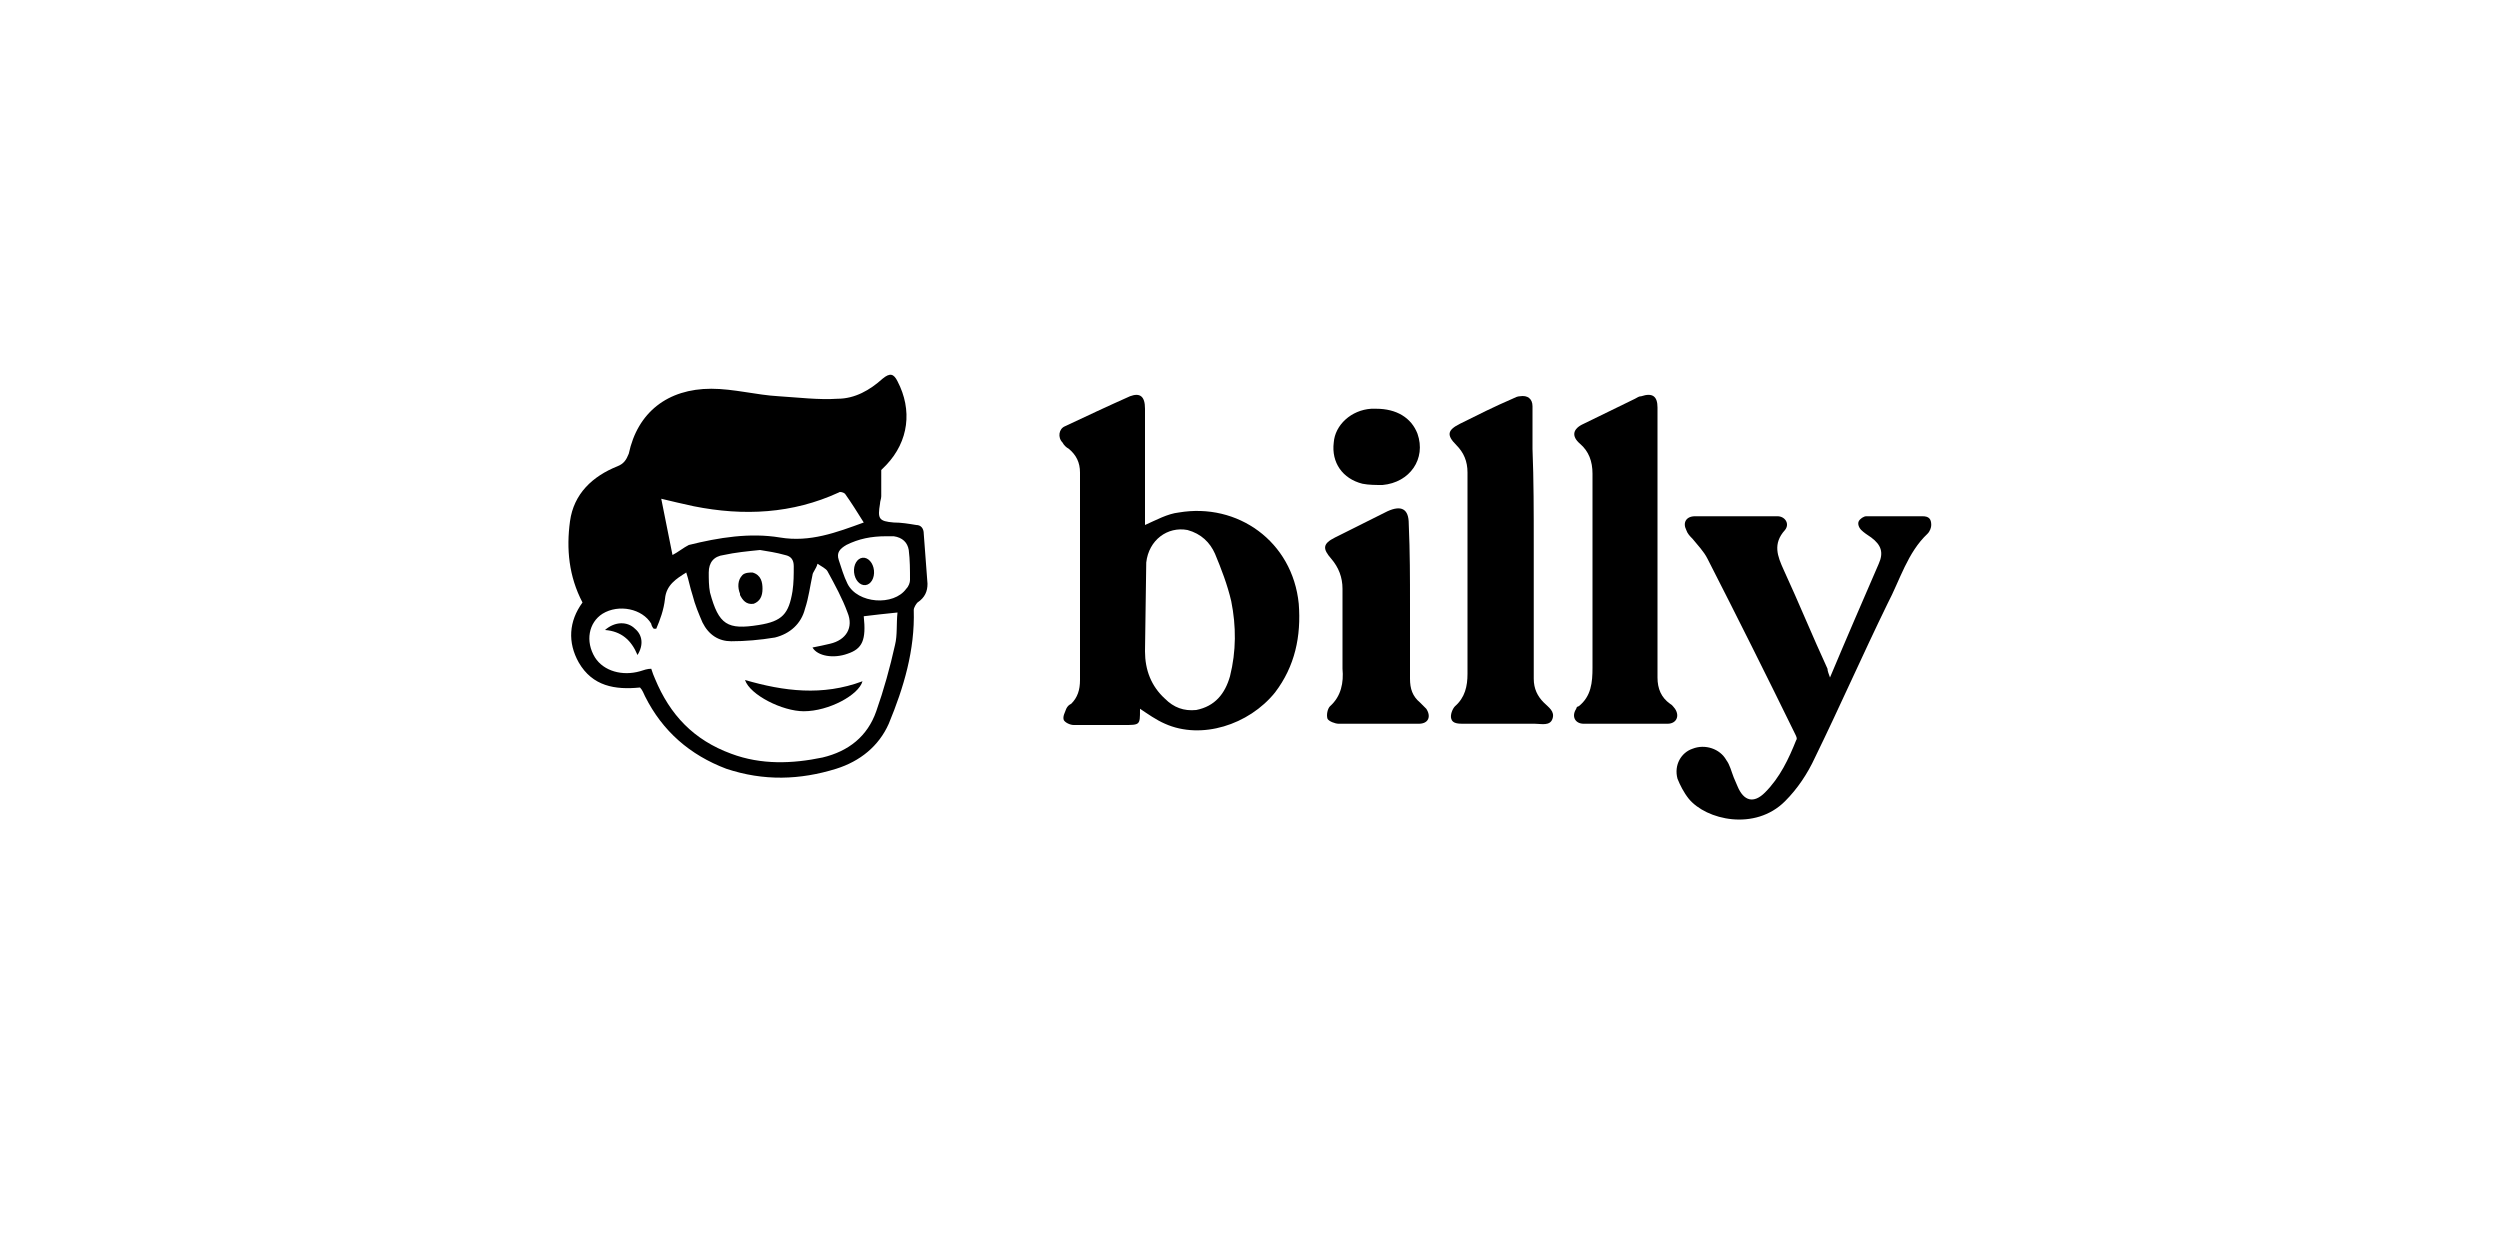
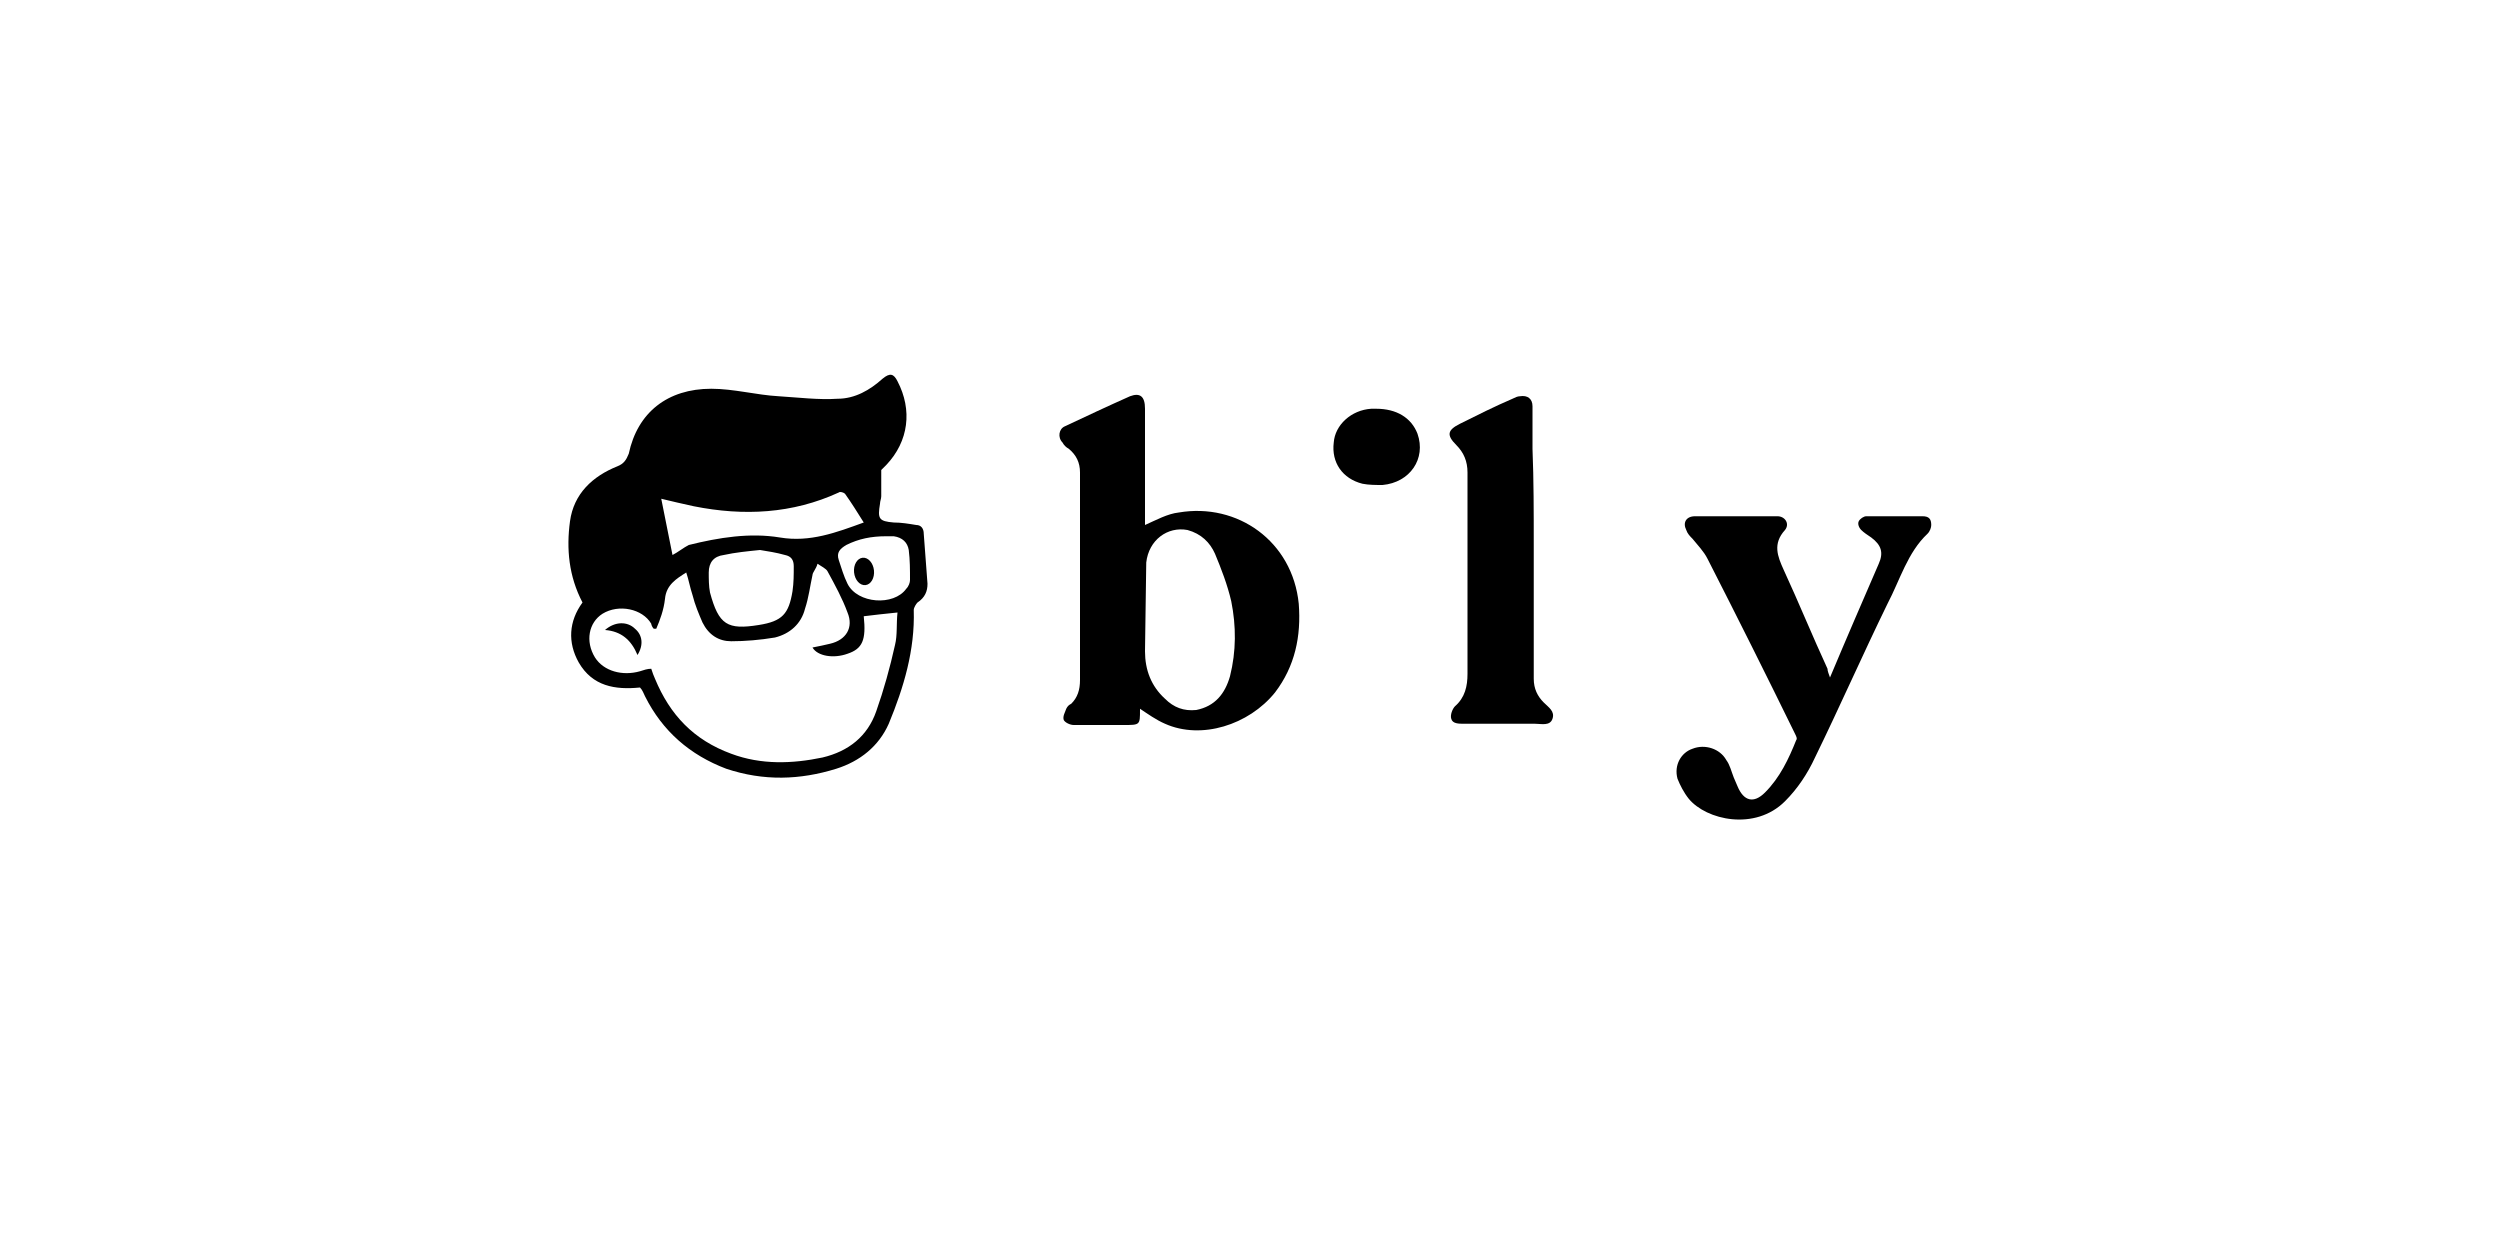
<svg xmlns="http://www.w3.org/2000/svg" version="1.1" id="billy_x5F_logo_x5F_black__x28_1_x29__xA0_Image_00000051347265796969083620000013316079927294117038_" x="0px" y="0px" width="200px" height="100px" viewBox="0 0 200 100" style="enable-background:new 0 0 200 100;" xml:space="preserve">
  <g>
    <path d="M51.2,55c-2,0.2-3.8-0.1-4.9-2c-0.9-1.6-0.8-3.3,0.3-4.8c-1.1-2.1-1.3-4.3-1-6.5s1.8-3.6,3.8-4.4c0.5-0.2,0.7-0.5,0.9-1   c0.7-3.3,3.1-5.2,6.6-5.2c1.8,0,3.6,0.5,5.4,0.6c1.6,0.1,3.2,0.3,4.7,0.2c1.4,0,2.6-0.7,3.6-1.6c0.6-0.5,0.9-0.4,1.2,0.2   c1.2,2.3,0.9,4.8-0.9,6.7c-0.2,0.2-0.4,0.4-0.4,0.4c0,0.8,0,1.4,0,2.1c0,0.2-0.1,0.4-0.1,0.6c-0.2,1.2-0.1,1.4,1.1,1.5   c0.6,0,1.2,0.1,1.8,0.2c0.4,0,0.6,0.3,0.6,0.7c0.1,1.3,0.2,2.7,0.3,4c0,0.6-0.2,1.1-0.8,1.5c-0.1,0.1-0.3,0.4-0.3,0.6   c0.1,3.2-0.8,6.2-2,9.1c-0.8,1.8-2.3,3-4.2,3.6c-2.9,0.9-5.8,1-8.8,0c-2.9-1.1-5.1-3-6.5-5.8C51.5,55.5,51.4,55.2,51.2,55z    M52.5,50.3c-0.1,0-0.1,0-0.2,0c-0.1-0.1-0.2-0.3-0.2-0.4c-0.7-1.2-2.6-1.6-3.9-0.8c-1.1,0.7-1.4,2.2-0.6,3.5   c0.7,1.1,2.2,1.5,3.6,1.1c0.3-0.1,0.6-0.2,0.9-0.2c0.1,0.3,0.2,0.6,0.3,0.8c1.2,2.9,3.1,4.9,6.1,6c2.4,0.9,4.9,0.8,7.3,0.3   c2.1-0.5,3.6-1.7,4.3-3.7c0.6-1.7,1.1-3.5,1.5-5.3c0.2-0.8,0.1-1.7,0.2-2.6c-1,0.1-1.9,0.2-2.7,0.3c0.2,1.9-0.1,2.6-1.3,3   c-1.1,0.4-2.4,0.2-2.8-0.5c0.5-0.1,1-0.2,1.4-0.3c1.3-0.3,1.9-1.3,1.4-2.5c-0.4-1.1-1-2.2-1.6-3.3c-0.1-0.2-0.5-0.4-0.8-0.6   C65.3,45.5,65,45.8,65,46c-0.2,0.9-0.3,1.8-0.6,2.7c-0.3,1.2-1.2,2-2.4,2.3c-1.2,0.2-2.4,0.3-3.5,0.3c-1,0-1.8-0.5-2.3-1.5   c-0.3-0.7-0.6-1.4-0.8-2.2c-0.2-0.6-0.3-1.2-0.5-1.8c-0.8,0.5-1.6,1-1.7,2.1C53.1,48.8,52.8,49.6,52.5,50.3z M53.8,44.4   c0.4-0.2,0.9-0.6,1.3-0.8c2.4-0.6,4.9-1,7.3-0.6s4.5-0.4,6.7-1.2c-0.5-0.8-1-1.6-1.5-2.3c-0.1-0.1-0.4-0.2-0.5-0.1   c-3.7,1.7-7.6,1.9-11.6,1.1c-0.9-0.2-1.8-0.4-2.6-0.6C53.2,41.4,53.5,42.9,53.8,44.4z M60.8,44c-1,0.1-2,0.2-2.9,0.4   c-0.8,0.1-1.2,0.6-1.2,1.4c0,0.5,0,1.1,0.1,1.6c0.7,2.6,1.4,3,3.9,2.6c1.9-0.3,2.4-0.9,2.7-2.7c0.1-0.7,0.1-1.3,0.1-2   c0-0.5-0.2-0.8-0.7-0.9C62.1,44.2,61.4,44.1,60.8,44z M70.9,42.9c-1.2,0-2.2,0.2-3.2,0.7c-0.5,0.3-0.8,0.6-0.6,1.2   c0.2,0.6,0.4,1.3,0.7,1.9c0.8,1.6,3.7,1.8,4.7,0.4c0.2-0.2,0.3-0.5,0.3-0.7c0-0.8,0-1.6-0.1-2.4c-0.1-0.6-0.5-1-1.2-1.1   C71.4,42.9,71.1,42.9,70.9,42.9z" />
    <path d="M91.6,42c0.9-0.4,1.8-0.9,2.7-1c4.7-0.8,9.1,2.3,9.6,7.3c0.2,2.6-0.3,5-1.9,7.1c-2.1,2.6-5.9,3.8-8.8,2.5   c-0.7-0.3-1.4-0.8-2-1.2v0.1c0,1.2,0,1.2-1.3,1.2s-2.7,0-4,0c-0.3,0-0.7-0.2-0.8-0.4c-0.1-0.3,0.1-0.6,0.2-0.9   c0.1-0.2,0.2-0.3,0.4-0.4c0.5-0.5,0.7-1.1,0.7-1.9c0-5.5,0-11.1,0-16.6c0-0.8-0.3-1.4-0.9-1.9c-0.2-0.1-0.4-0.3-0.5-0.5   c-0.4-0.4-0.3-1.1,0.2-1.3c1.7-0.8,3.4-1.6,5.2-2.4c0.8-0.3,1.2,0,1.2,1c0,2.9,0,5.8,0,8.7C91.6,41.6,91.6,41.8,91.6,42z    M91.6,52.1c0,1.5,0.5,2.8,1.6,3.8c0.7,0.7,1.5,1,2.5,0.9c1.5-0.3,2.3-1.3,2.7-2.7c0.5-2,0.5-4,0.1-6c-0.3-1.3-0.8-2.6-1.3-3.8   c-0.4-0.9-1.1-1.6-2.2-1.9c-1.6-0.3-3.1,0.8-3.3,2.6L91.6,52.1z" />
    <path d="M146.4,54.2c1.3-3.1,2.6-6.1,3.9-9.1c0.4-0.9,0.2-1.5-0.6-2.1c-0.3-0.2-0.6-0.4-0.8-0.6c-0.2-0.2-0.3-0.5-0.2-0.7   s0.4-0.4,0.6-0.4c1.5,0,3,0,4.5,0c0.5,0,0.7,0.2,0.7,0.7c0,0.2-0.1,0.5-0.3,0.7c-1.6,1.5-2.2,3.7-3.2,5.6c-2,4.1-3.8,8.2-5.8,12.3   c-0.6,1.3-1.4,2.5-2.4,3.5c-2.4,2.4-6.3,1.5-7.7-0.2c-0.4-0.5-0.7-1.1-0.9-1.6c-0.3-1.1,0.3-2.1,1.2-2.4c1-0.4,2.2,0,2.7,0.9   c0.3,0.4,0.4,0.9,0.6,1.4c0.1,0.2,0.2,0.5,0.3,0.7c0.5,1.2,1.3,1.4,2.2,0.5c1.2-1.2,1.9-2.7,2.5-4.2c0.1-0.1,0-0.3-0.1-0.5   c-2.3-4.7-4.6-9.3-7-14c-0.3-0.6-0.8-1.1-1.2-1.6c-0.2-0.2-0.4-0.4-0.5-0.7c-0.3-0.6,0-1.1,0.7-1.1c2.2,0,4.4,0,6.6,0   c0.6,0,1,0.6,0.6,1.1c-1,1.1-0.6,2.1-0.1,3.2c1.2,2.6,2.3,5.3,3.5,7.9C146.2,53.7,146.3,53.9,146.4,54.2z" />
    <path d="M122.7,43.6c0,3.6,0,7.1,0,10.7c0,0.8,0.3,1.4,0.8,1.9c0.4,0.4,0.9,0.7,0.7,1.3c-0.2,0.6-0.9,0.4-1.4,0.4   c-1.9,0-3.8,0-5.7,0c-0.4,0-0.9,0-1-0.4c-0.1-0.3,0.1-0.8,0.3-1c0.8-0.7,1-1.6,1-2.6c0-5.4,0-10.7,0-16.1c0-0.9-0.3-1.6-0.9-2.2   c-0.8-0.8-0.7-1.2,0.3-1.7c1.4-0.7,2.8-1.4,4.2-2c0.2-0.1,0.4-0.2,0.6-0.2c0.6-0.1,1,0.2,1,0.8c0,1.1,0,2.3,0,3.4   C122.7,38.4,122.7,41,122.7,43.6z" />
-     <path d="M132.6,54.2c0,0.9,0.3,1.6,1,2.1c0.2,0.1,0.3,0.3,0.4,0.4c0.4,0.6,0.1,1.2-0.6,1.2c-2.2,0-4.4,0-6.7,0   c-0.7,0-1-0.6-0.6-1.2c0-0.1,0.1-0.2,0.2-0.2c1-0.8,1.1-1.9,1.1-3.1c0-5.2,0-10.4,0-15.5c0-1-0.3-1.8-1-2.4   c-0.7-0.6-0.6-1.2,0.3-1.6c1.4-0.7,2.7-1.3,4.1-2c0.2-0.1,0.3-0.2,0.5-0.2c0.9-0.3,1.3,0,1.3,0.9C132.6,36.3,132.6,50.7,132.6,54.2   z" />
-     <path d="M112.8,48.3c0,2,0,4,0,6c0,0.8,0.2,1.4,0.8,1.9c0.2,0.2,0.3,0.3,0.5,0.5c0.4,0.6,0.2,1.2-0.6,1.2c-0.6,0-1.3,0-1.9,0   c-1.5,0-3,0-4.5,0c-0.3,0-0.8-0.2-0.9-0.4c-0.1-0.3,0-0.8,0.2-1c0.9-0.8,1.1-1.9,1-3c0-2.1,0-4.2,0-6.4c0-0.9-0.3-1.7-0.9-2.4   c-0.7-0.8-0.7-1.2,0.3-1.7c1.4-0.7,2.8-1.4,4.2-2.1c1.1-0.5,1.7-0.2,1.7,1C112.8,44.2,112.8,46.3,112.8,48.3z" />
    <path d="M110.1,32.7c1.6,0,2.8,0.7,3.3,2c0.7,2-0.6,3.9-2.8,4.1c-0.5,0-1.1,0-1.6-0.1c-1.6-0.4-2.5-1.7-2.3-3.3   c0.1-1.4,1.4-2.6,3-2.7C109.7,32.7,109.9,32.7,110.1,32.7z" />
-     <path d="M69,54.5c-0.3,1.1-2.7,2.4-4.7,2.4c-1.7,0-4.3-1.3-4.7-2.5C62.7,55.3,65.8,55.7,69,54.5z" />
    <path d="M48.4,50.4c0.8-0.7,1.8-0.7,2.4-0.1c0.6,0.5,0.7,1.3,0.2,2.1C50.5,51.2,49.7,50.5,48.4,50.4z" />
-     <path d="M61,47.1c0,0.6-0.2,1-0.7,1.2c-0.6,0.1-0.9-0.3-1.1-0.7c0,0,0,0,0-0.1C59,47,59,46.4,59.4,46c0.2-0.2,0.6-0.2,0.8-0.2   C60.9,46,61,46.6,61,47.1z" />
    <ellipse transform="matrix(0.995 -0.103 0.103 0.995 -4.34 7.36)" cx="69.1" cy="45.7" rx="0.8" ry="1.1" />
  </g>
</svg>